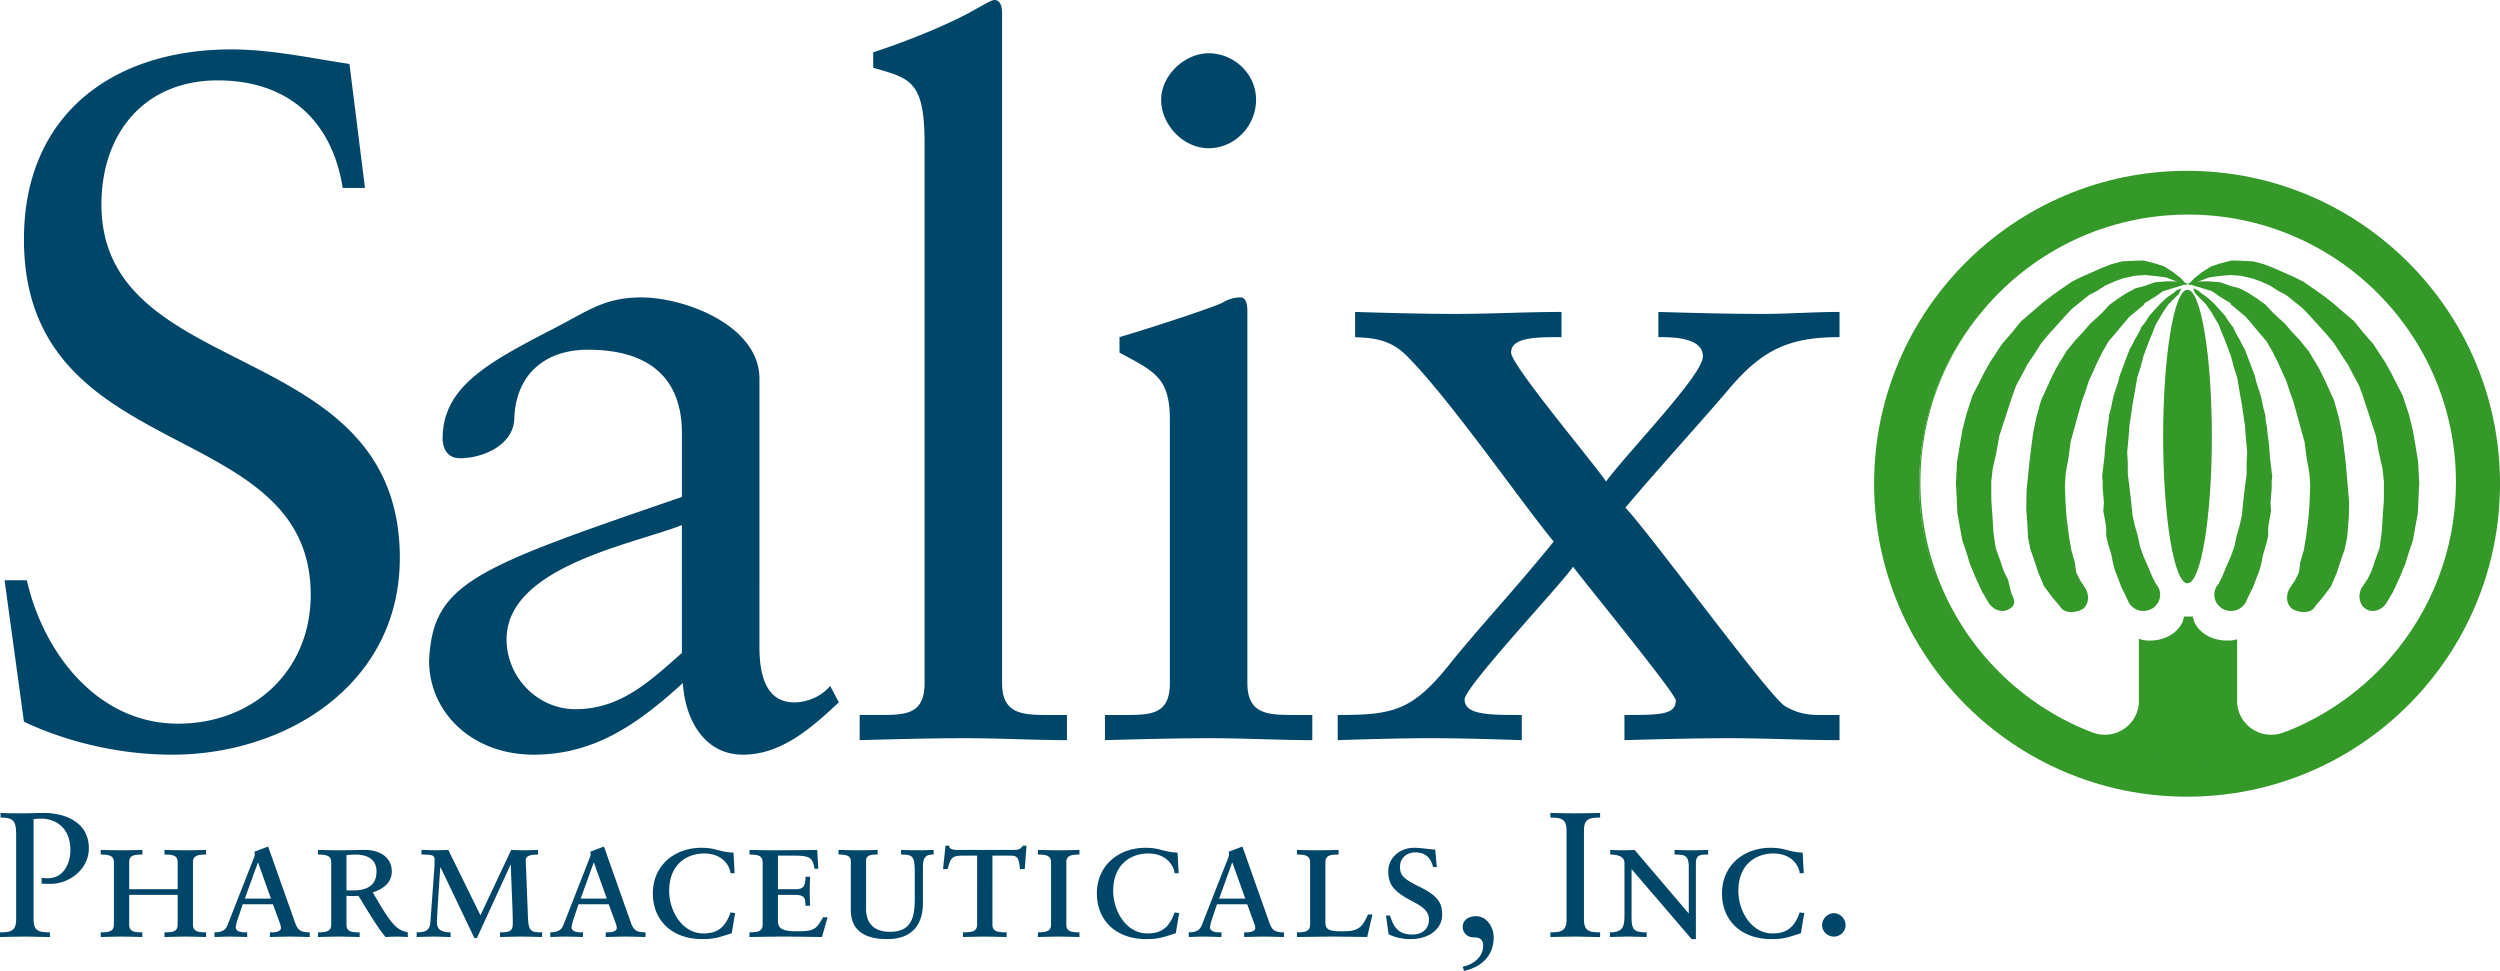
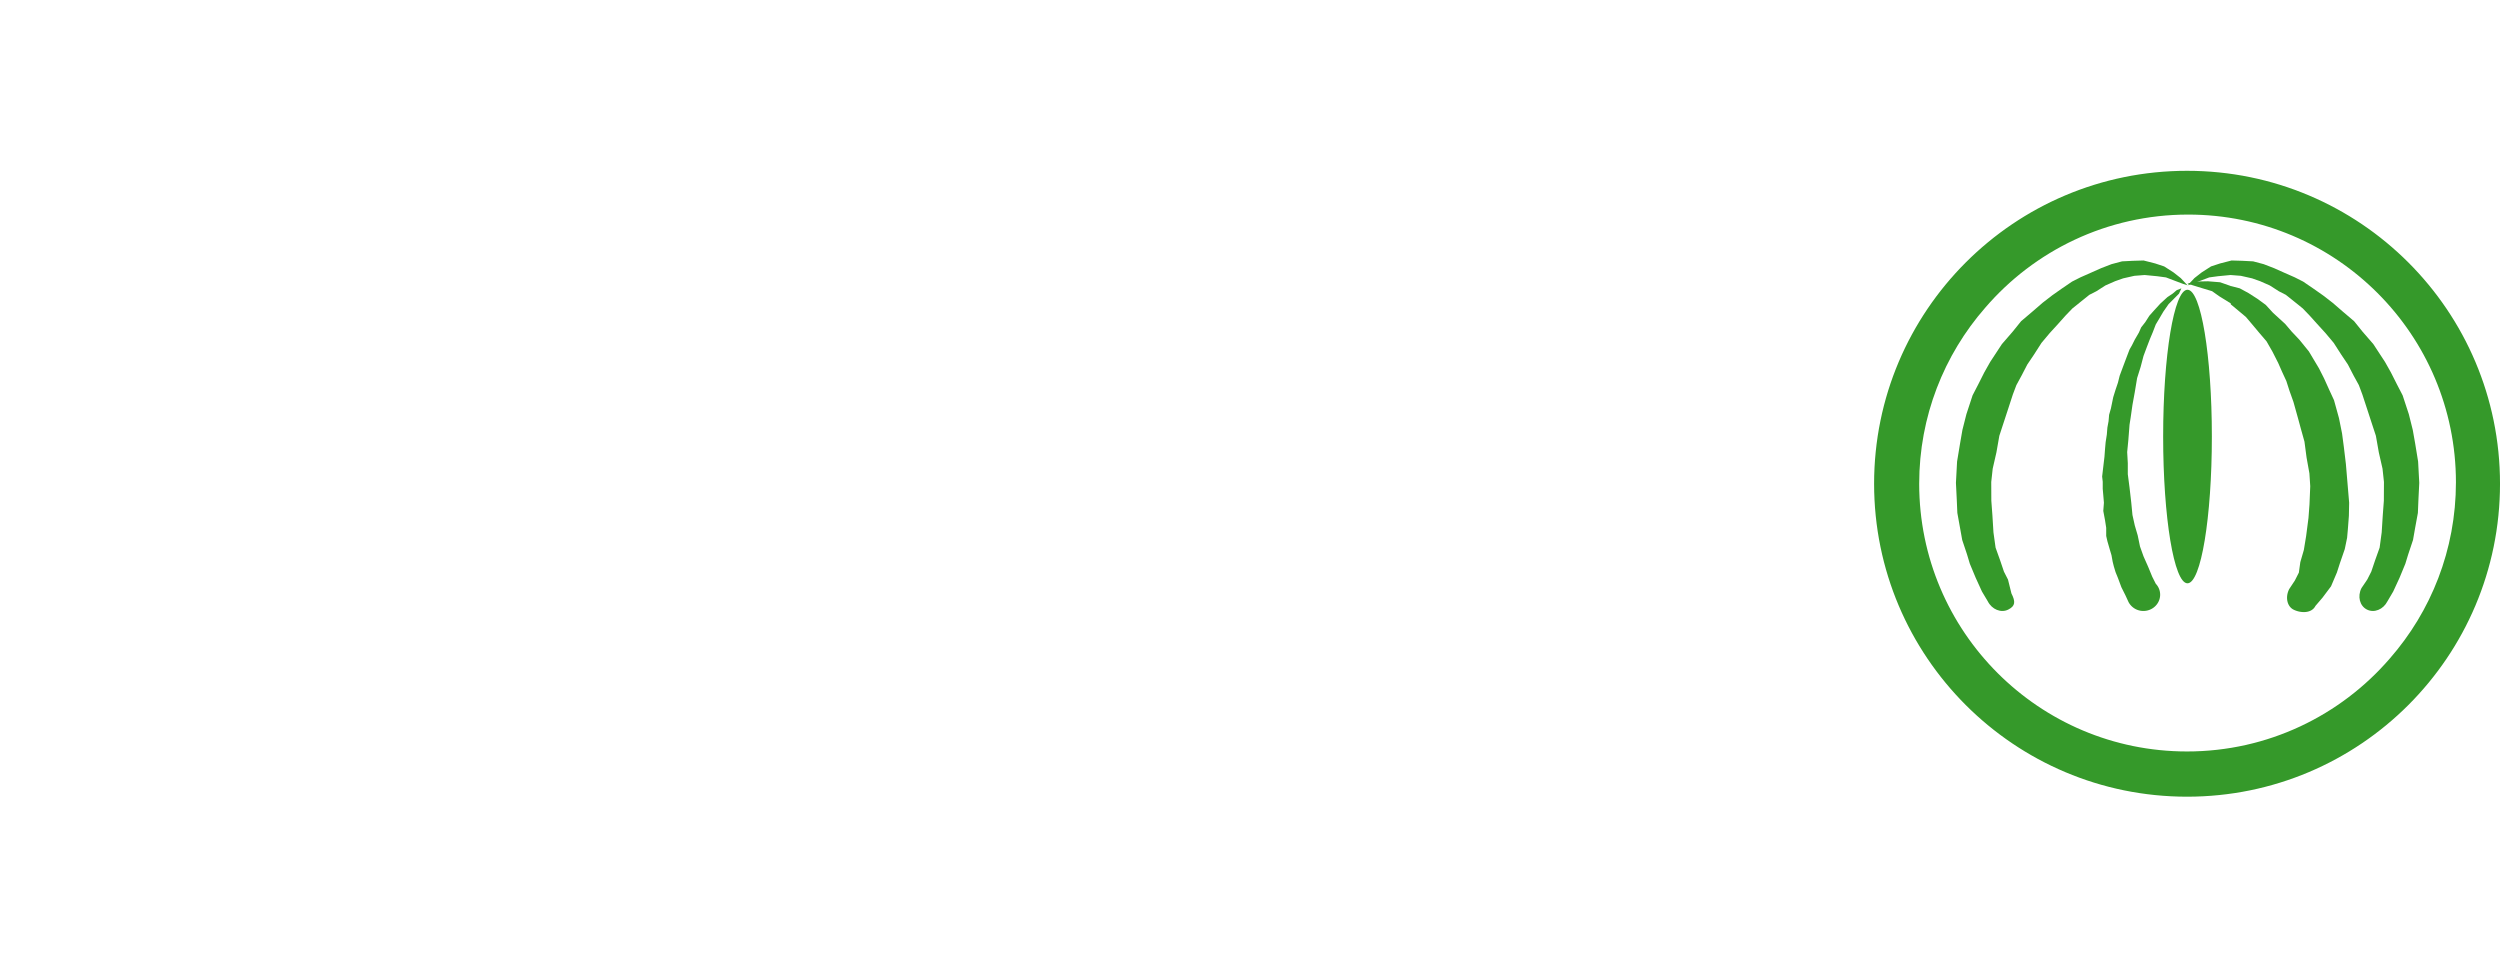
<svg xmlns="http://www.w3.org/2000/svg" viewBox="0 0 596.01 231.47">
-   <path fill="#004668" d="M1.094 138.344h5.312c3.926 17.324 16.864 34.183 36.028 34.183 17.789 0 31.64-12.468 31.64-30.718 0-42.954-68.363-30.25-68.363-84.762 0-29.79 21.246-45.27 49.426-45.27 9.468 0 18.937 2.075 28.172 3.47l3.703 29.558h-5.313c-2.543-16.168-13.168-25.64-29.797-25.64-17.554 0-27.718 12.71-27.718 29.565 0 42.961 71.136 31.18 71.136 84.301 0 30.031-27.015 46.887-54.277 46.887-12.008 0-24.48-2.77-35.332-7.852l-4.617-33.722m161.476 17.324c-7.62 6.691-14.547 13.402-25.398 13.402-9.012 0-16.402-7.62-16.402-16.636 0-17.32 30.027-22.633 41.8-27.25Zm35.34 7.855c-2.078 2.543-5.539 3.926-8.547 3.926-5.074 0-8.308-3.691-8.308-13.172V90.305c0-12.696-17.785-19.399-28.184-19.399-8.77 0-12.703 3.23-20.781 7.387-16.172 8.32-26.567 14.086-26.567 26.328 0 1.621.696 4.625 4.165 4.625 5.542 0 12.933-3.238 12.933-9.695.457-10.395 7.39-16.176 17.547-16.176 14.781 0 22.402 6.93 22.402 19.863v15.246c-49.886 17.09-59.355 20.555-60.277 39.032 0 12.242 10.168 22.402 24.945 22.402 14.32 0 24.715-7.156 35.567-17.09.465 8.313 4.847 17.09 14.316 17.09 9.246 0 16.402-6.461 22.867-12.469l-2.078-3.926m7.04 6.93h4.39c6.46 0 11.082 0 11.082-7.625V34.18c0-15.016-3.465-15.477-12.246-18.02v-3.687c9.238-3.008 18.937-7.157 23.789-9.934C234.508 1.15 236.359 0 237.055 0c1.382 0 1.843 1.383 1.843 3.227v159.601c0 7.625 5.086 7.625 11.547 7.625h3.922v6c-7.844 0-15.93-.46-24.25-.46-8.308 0-16.629.234-25.168.46v-6m58.477 0h4.39c6.473 0 11.09 0 11.09-7.625v-62.594c0-10.164-3.465-11.546-12.011-16.168v-3.695c10.851-3.23 23.789-7.625 24.714-8.312 1.618-.926 3.004-1.153 4.153-1.153 1.164 0 1.617 1.387 1.617 3.23v88.692c0 7.625 5.078 7.625 11.555 7.625h3.925v6c-7.859 0-15.933-.46-24.254-.46-8.316 0-16.625.234-25.18.46ZM288.14 35.34c-5.996 0-11.313-5.547-11.313-11.555 0-5.773 5.535-11.082 11.313-11.082 6.007 0 11.312 4.848 11.312 11.082 0 6.242-5.074 11.555-11.312 11.555m30.774 135.113c13.164 0 17.781-.93 26.785-12.242 6.477-8.086 15.942-18.25 24.719-29.098-7.16-8.55-24.719-33.957-35.113-44.351-4.383-4.39-9.239-4.157-12.235-4.39l-.004-6c7.856.233 15.938.468 23.793.468 8.54 0 16.86-.469 25.41-.469v6c-6.011 0-12.015 0-12.015 3.695 0 3.008 20.09 26.797 22.633 30.723 5.312-7.164 23.097-25.406 23.097-29.8 0-4.618-7.39-4.618-10.62-4.618v-6c8.32.234 16.62.469 24.937.469 6.008 0 11.785-.469 18.25-.469v6c-12.004 0-18.25 3.004-25.863 11.79-7.625 9.003-16.63 18.702-25.18 28.862 6.469 6.926 34.41 45.27 38.105 47.356 1.617.91 3.926 2.074 7.86 2.074h5.078v6c-9.012 0-17.547-.46-26.098-.46-8.308 0-16.863.234-25.18.46v-6c8.317 0 12.243 0 12.243-3.473 0-1.617-21.012-27.253-24.485-31.867-3.004 4.387-25.86 28.645-25.86 31.64 0 3.7 5.774 3.7 13.626 3.7v6c-7.164-.226-14.555-.46-21.707-.46-7.399 0-14.785.234-22.176.46v-6M.129 193.813c1.906.085 3.812.085 5.719.085 1.441 0 2.925-.085 4.699-.085 4.363 0 10.633 1.82 10.633 8.43 0 5-4.657 8.472-9.11 8.472-.847 0-1.523-.04-2.152-.04v-1.405c.55.093 1.05.093 1.602.093 3.644 0 5.261-3.593 5.261-6.652 0-5.887-4.11-7.54-6.914-7.54-.633 0-1.39.04-1.863.126v23.93c0 2.964 1.617 3.011 3.898 3.05v1.11c-2.074 0-3.898-.094-5.757-.094-2.04 0-4.028.055-6.145.094v-1.11c2.242-.039 3.852-.086 3.852-3.05v-20.153c0-3.27-.543-4.16-3.723-4.16v-1.101m27.027 11.777c0-1.61-1.148-1.86-3.14-1.86v-1.105c1.617.047 3.261.086 4.879.086 1.69 0 3.468-.04 5.039-.086v1.105c-1.864 0-3.133.125-3.133 1.86v6.406h11.558v-6.406c0-1.735-1.265-1.86-3.136-1.86v-1.105c1.574.047 3.347.086 5.043.086 1.613 0 3.265-.04 4.87-.086v1.105c-1.988 0-3.132.25-3.132 1.86v14.832c0 1.605 1.144 1.855 3.133 1.855v1.11c-1.606-.04-3.258-.094-4.871-.094-1.696 0-3.47.055-5.043.094v-1.11c1.87 0 3.136-.125 3.136-1.855v-7.078H30.801v7.078c0 1.73 1.27 1.855 3.133 1.855v1.11c-1.57-.04-3.348-.094-5.04-.094-1.617 0-3.261.055-4.878.094v-1.11c1.992 0 3.14-.25 3.14-1.855V205.59m37.442 8.637H58.37l3.094-8.543h.082Zm-.258 9.16c1.578-.04 3.183-.094 4.75-.094 1.57 0 3.14.055 4.746.094v-1.11c-2.246 0-2.879-.547-3.555-2.496l-6.36-17.96-3.26 1.23c.038.21.089.383.089.586 0 .39-.215.89-.426 1.406L54.258 220.5c-.332.89-.965 1.777-3.121 1.777v1.11c1.14-.04 2.363-.094 3.465-.094 1.437 0 2.882.055 4.324.094v-1.11h-.512c-.809 0-2.203-.164-2.203-1.175 0-.766.55-2.211.727-2.754l.925-2.766h7.207l1.567 4.285c.21.555.332.89.332 1.399 0 .722-1.051 1.011-2.114 1.011h-.515v1.11m18.265-11.106v-8.426a32.732 32.732 0 0 1 2.075-.125c3.218 0 5.078 1.36 5.078 4.02 0 3.176-2.028 4.531-5.582 4.531Zm-3.64 8.14c0 1.606-1.145 1.856-3.14 1.856v1.11c1.612-.04 3.269-.094 4.874-.094 1.696 0 3.477.055 5.04.094v-1.11c-1.868 0-3.134-.125-3.134-1.855v-6.867c.426.039.97.078 1.442.078.422 0 .976-.04 1.398-.078 2.196 3.597 4.825 7.96 6.48 9.832.927-.04 1.821-.094 2.759-.094.796 0 1.73.055 2.539.094v-1.11c-2.715-.632-3.82-1.652-8.348-9.527 2.922-.973 4.527-2.582 4.527-5 0-3.379-2.875-5.125-6.39-5.125-1.438 0-4.285.086-6.313.086a172.9 172.9 0 0 1-4.875-.086v1.105c1.996 0 3.14.25 3.14 1.86v14.832m42.907-17.797c.973.047 1.996.086 2.965.086 1.102 0 2.371-.04 3.434-.086v1.105c-2.04 0-2.922.375-2.922 1.36 0 .68.039 1.27.086 2.363l.425 11.02c.121 3.601.72 3.804 3.387 3.804v1.11c-1.613-.04-3.387-.094-5.004-.094-1.601 0-3.426.055-5.039.094v-1.11c2.246 0 3.05-.25 3.05-2.113 0-3.176-.296-8.008-.468-13.984h-.082l-8.008 17.465h-.59l-8.043-16.825h-.093c-.293 4.106-.805 11.778-.805 13.086 0 1.692 1.102 2.371 3.262 2.371v1.11c-1.223 0-2.496-.094-3.723-.094-1.402 0-2.969.055-4.363.094v-1.11c2.836 0 3.172-.968 3.297-2.832l.808-11.015c.13-1.649.164-2.461.164-3.52 0-1.055-.675-1.18-3.125-1.18v-1.105c1.22 0 2.496.086 3.72.086.859 0 1.87-.086 2.671-.086l7.668 15.59 7.328-15.59m22.793 11.602h-6.226l3.09-8.543h.085Zm-.254 9.16c1.567-.04 3.18-.094 4.746-.094 1.567 0 3.133.055 4.739.094v-1.11c-2.247 0-2.875-.547-3.555-2.496l-6.352-17.96-3.261 1.23c.043.21.082.383.082.586 0 .39-.211.89-.426 1.406l-6.055 15.457c-.336.89-.976 1.777-3.133 1.777v1.11c1.145-.04 2.364-.094 3.47-.094 1.444 0 2.882.055 4.32.094v-1.11h-.505c-.804 0-2.207-.164-2.207-1.175 0-.766.555-2.211.723-2.754l.934-2.766h7.199l1.566 4.285c.215.555.344.89.344 1.399 0 .722-1.062 1.011-2.125 1.011h-.504v1.11m30.043-.899c-2.883.899-3.941 1.399-6.988 1.399-7.504 0-11.82-4.66-11.82-10.88 0-6.702 5.16-10.89 11.601-10.89 3.477 0 4.195 1.02 7.629 1.145l.258 4.918h-.985c0-.985-1.261-4.707-6.304-4.707-3.692 0-8.301 2.21-8.301 8.941 0 4.824 3.133 10.121 8.125 10.121 2.883 0 5.133-.976 6.48-5l1.114.133-.809 4.82m21.516.899c-3.047-.04-6.055-.094-9.11-.094-2.707 0-5.46.055-8.172.094v-1.11c1.989 0 3.133-.25 3.133-1.855V205.59c0-1.61-1.144-1.86-3.132-1.86v-1.105c1.902.047 3.808.086 5.722.086 3.465 0 6.988-.04 10.418-.086l.258 4.492h-.899c-.5-2.887-1.222-3.137-5.582-3.137h-3.14v8.016h3.515c2.118 0 3.051-.059 3.051-2.976h1.102c-.04 1.101-.086 2.25-.086 3.394 0 1.14.047 2.328.086 3.512h-1.102c0-2.332-.55-2.582-3.05-2.582h-3.516v6.18c0 1.835 1.012 2.503 4.527 2.503 4.281 0 4.582-.55 6.235-3.347h1.062l-1.32 4.707m6.863-18.133c0-1.524-1.781-1.524-2.922-1.524v-1.105c1.563.047 3.258.086 4.832.086 1.48 0 3.043-.04 4.492-.086v1.105c-1.28 0-2.757 0-2.757 1.438v11.523c0 3.895 2.414 5.461 5.671 5.461 5.938 0 5.938-4.617 5.938-8.855v-5c0-4.23-.422-4.567-3.27-4.567v-1.105c1.399.047 2.848.086 4.246.086 1.184 0 2.325-.04 3.516-.086v1.105c-1.45 0-2.55.204-2.55 2.965v8.594c0 4.875-2.325 8.598-8.508 8.598-5.426 0-8.688-2.07-8.688-6.992v-11.641m30.121-1.274h-3.219c-2.59 0-3.09.336-3.82 3.215h-1.094l.594-5.586h.844c0 .805.976 1.016 1.863 1.016h13.516c.968 0 1.48 0 2.242-1.016h.848l-.422 5.586h-1.145c-.258-2.707-.594-3.215-2.324-3.215h-4.238v16.442c0 1.605 1.144 1.855 3.39 1.855v1.11c-1.824-.04-3.605-.094-5.297-.094-1.617 0-3.261.055-5.129.094v-1.11c2.243 0 3.391-.25 3.391-1.855V203.98m17.617 1.61c0-1.61-1.14-1.86-3.129-1.86v-1.105c1.606.047 3.262.086 4.868.086 1.695 0 3.472-.04 5.039-.086v1.105c-1.989 0-3.133.25-3.133 1.86v14.832c0 1.605 1.144 1.855 3.133 1.855v1.11c-1.567-.04-3.344-.094-5.04-.094-1.605 0-3.261.055-4.867.094v-1.11c1.989 0 3.13-.25 3.13-1.855V205.59m29.742 16.898c-2.887.899-3.942 1.399-6.993 1.399-7.492 0-11.816-4.66-11.816-10.88 0-6.702 5.172-10.89 11.61-10.89 3.472 0 4.187 1.02 7.62 1.145l.258 4.918h-.976c0-.985-1.27-4.707-6.313-4.707-3.691 0-8.308 2.21-8.308 8.941 0 4.824 3.14 10.121 8.132 10.121 2.883 0 5.133-.976 6.489-5l1.105.133-.808 4.82m16.566-8.261h-6.227l3.082-8.543h.086Zm-.258 9.16c1.567-.04 3.176-.094 4.742-.094 1.57 0 3.14.055 4.739.094v-1.11c-2.243 0-2.872-.547-3.551-2.496l-6.352-17.96-3.262 1.23c.04.21.079.383.079.586 0 .39-.211.89-.422 1.406l-6.055 15.457c-.336.89-.976 1.777-3.137 1.777v1.11c1.149-.04 2.371-.094 3.473-.094 1.445 0 2.879.055 4.324.094v-1.11h-.508c-.804 0-2.21-.164-2.21-1.175 0-.766.554-2.211.726-2.754l.93-2.766h7.203l1.566 4.285c.211.555.344.89.344 1.399 0 .722-1.063 1.011-2.121 1.011h-.508v1.11m15.715-17.797c0-1.61-1.14-1.86-3.137-1.86v-1.105c1.613.047 3.27.086 4.867.086 1.696 0 3.48-.04 5.051-.086v1.105c-1.863 0-3.137.125-3.137 1.86v14.113c0 1.774.555 2.324 3.899 2.324 3.77 0 4.7-.593 6.27-4.015h1.058l-1.27 5.375c-1.101-.04-6.609-.094-7.843-.094-2.957 0-5.922.055-8.895.094v-1.11c1.996 0 3.137-.25 3.137-1.855V205.59m18.086 12.672h.976c.848 2.957 2.16 4.531 5.25 4.531 3.262 0 4.028-2.207 4.028-3.52 0-1.738-.977-2.84-3.809-4.32-4.66-2.422-5.89-4.027-5.89-7.328 0-2.879 2.503-5.508 6.187-5.508 1.613 0 3.598.383 4.992.422l.39 4.156h-.894c-.46-1.691-1.398-3.48-4.191-3.48-2.2 0-3.691 1.453-3.691 3.387 0 2.039.632 2.84 4.707 4.84 4.484 2.19 5.343 3.98 5.343 6.648 0 3.387-3.144 5.797-7.507 5.797-1.95 0-3.641-.375-5.258-1.14l-.633-4.485m18.297 12.195c2.379-.422 4.879-2.289 4.879-4.918 0-1.605-.805-2.074-2.371-2.074-1.399 0-2.508-1.094-2.508-2.45 0-1.788 1.531-2.59 3.144-2.59 2.707 0 4.239 2.794 4.239 4.962 0 4.82-3.27 7.25-7.079 8.082l-.304-1.012m24.75-32.492c0-2.957-1.61-3.012-3.856-3.05v-1.102c1.992.039 3.942.085 5.848.085 1.95 0 3.894-.046 6.016-.085v1.101c-2.247.04-3.856.094-3.856 3.05v21.263c0 2.964 1.61 3.011 3.856 3.05v1.11c-2.032 0-3.856-.094-5.711-.094-2.047 0-4.028.055-6.153.094v-1.11c2.246-.039 3.856-.086 3.856-3.05v-21.262m13.812 7.758c0-1.914-2.547-1.993-3.394-1.993v-1.105c1.015.047 1.996.086 2.965.086.894 0 1.949-.04 2.847-.086l12.914 15.168v-11.098c0-2.925-1.14-2.965-3.386-2.965v-1.105c1.347.047 2.84.086 4.187.086 1.23 0 2.594-.04 3.816-.086v1.105c-1.996 0-2.925.079-2.925 2.196v17.96h-1.012l-14.32-16.69v11.316c0 3.047.43 3.765 3.597 3.765v1.11c-1.39-.04-3.004-.094-4.437-.094-1.453 0-2.89.055-4.324.094v-1.11c3.472 0 3.472-1.73 3.472-4.78v-11.774m42.067 16.765c-2.883.899-3.946 1.399-6.993 1.399-7.5 0-11.824-4.66-11.824-10.88 0-6.702 5.172-10.89 11.614-10.89 3.468 0 4.195 1.02 7.62 1.145l.258 4.918h-.976c0-.985-1.27-4.707-6.313-4.707-3.68 0-8.3 2.21-8.3 8.941 0 4.824 3.128 10.121 8.132 10.121 2.887 0 5.125-.976 6.48-5l1.102.133-.8 4.82m5.054-1.941c0-1.484 1.32-2.84 2.793-2.84 1.485 0 2.801 1.316 2.801 2.84 0 1.527-1.273 2.746-2.8 2.746-1.473 0-2.794-1.219-2.794-2.746" />
  <path fill="#35992a" d="M521.379 179.152c-35.262 0-63.836-28.574-63.836-63.828 0-16.054 5.934-30.726 15.727-41.945 11.699-13.61 29.046-22.223 48.394-22.223 35.258 0 63.84 28.582 63.84 63.836 0 16.094-5.95 30.79-15.774 42.008-11.71 13.57-29.027 22.152-48.351 22.152m.023-138.433c-41.207 0-74.609 33.402-74.609 74.605 0 41.215 33.402 74.61 74.61 74.61 41.206 0 74.609-33.395 74.609-74.61 0-41.203-33.403-74.605-74.61-74.605" />
-   <path fill="#35992a" d="m545.047 174.406-.149-.008a8.071 8.071 0 0 1-3.457.766c-4.277 0-7.773-3.3-8.093-7.504v-15.215l-.047-.039c-.93.285-1.36.305-2.418.305-4.153 0-7.578-2.484-8.102-5.723h-2.097c-.524 3.239-3.95 5.723-8.09 5.723-1.07 0-1.625-.078-2.563-.383l-.117.024v15.308a8.118 8.118 0 0 1-8.098 7.504 7.926 7.926 0 0 1-2.941-.555l.484.211c-24.25-9.043-41.523-32.41-41.523-59.828 0-15.902 5.816-30.437 15.434-41.613-9.793 11.219-15.727 25.89-15.727 41.945 0 35.254 28.52 66.309 63.773 66.309 19.336 0 36.704-11.063 48.414-24.633a63.954 63.954 0 0 1-24.683 17.406" />
  <path fill="#35992a" d="M527.316 104.066c0 19.336-2.605 34.996-5.812 34.996-3.2 0-5.8-15.66-5.8-34.996 0-19.32 2.6-34.988 5.8-34.988 3.207 0 5.812 15.668 5.812 34.988" />
  <path fill="#35992a" d="M479.531 141.473c.992 1.953.961 2.988-.746 3.847-1.71.875-3.91-.015-4.894-1.972l-1.387-2.328-1.492-3.27-1.399-3.355-.66-2.2-1.156-3.465-.492-2.738-.668-3.707-.14-3.222-.196-3.942.27-5.078.702-4.242.57-3.293.954-3.77 1.473-4.488 1.359-2.629 1.418-2.816 1.422-2.52 2.793-4.254 2.55-2.941 2.024-2.512 2.617-2.223 2.5-2.164 2.254-1.746 2.207-1.558 2.563-1.75 2.027-1.024 2.324-1.027 2.563-1.14 2.504-.97 2.511-.667 2.621-.133 2.512-.074 2.758.703 2.148.71 2.22 1.422 1.737 1.364 1.618 1.726-1.079-.351-2.027-.766-2.035-.773-2.094-.282-2.988-.289-2.457.192-2.676.605-1.906.672-2.324 1.024-2.157 1.379-1.668.851-2.02 1.621-2.023 1.625-1.668 1.738-1.714 1.922-2.024 2.215-1.957 2.332-1.848 2.88-1.539 2.28-1.367 2.637-1.238 2.277-.836 2.215-1.348 4.13-.765 2.331-1.117 3.41-.692 3.95-.887 3.878-.347 3.172.02 4.48.257 3.466.25 4.066.508 3.645 1.086 3.035.906 2.683.969 1.903.816 3.293m83.446-1.254c-.993 1.957-.41 4.242 1.308 5.101 1.719.875 3.903-.015 4.895-1.972l1.37-2.328 1.509-3.27 1.386-3.355.672-2.2 1.156-3.465.48-2.738.68-3.707.133-3.222.196-3.942-.274-5.078-.691-4.242-.582-3.293-.942-3.77-1.476-4.488-1.363-2.629-1.422-2.816-1.418-2.52-2.785-4.254-2.551-2.941-2.024-2.512-2.62-2.223-2.5-2.164-2.259-1.746-2.21-1.558-2.56-1.75-2.019-1.024-2.336-1.027-2.55-1.14-2.512-.97-2.516-.667-2.613-.133-2.512-.074-2.746.703-2.16.71-2.219 1.422-1.746 1.364-1.605 1.726 1.078-.351 2.027-.766 2.035-.773 2.082-.282 2.997-.289 2.453.192 2.683.605 1.907.672 2.324 1.024 2.152 1.379 1.66.851 2.031 1.621 2.012 1.625 1.668 1.738 1.727 1.922 2.02 2.215 1.956 2.332 1.852 2.88 1.531 2.28 1.363 2.637 1.25 2.277.828 2.215 1.356 4.13.758 2.331 1.12 3.41.696 3.95.883 3.878.344 3.172-.024 4.48-.258 3.466-.257 4.066-.492 3.645-1.083 3.035-.906 2.683-.969 1.903-1.378 2.039" />
-   <path fill="#35992a" d="m519.055 67.105-2.407-.046-2.886.234-2.418.844-.188.093v-.03l-2.086.542-2.074 1.125-2.137 1.375-1.972 1.434-1.735 1.898-2.902 2.653-1.527 1.8-1.883 1.993-2.238 2.757-2.418 4.043-1.211 2.399-1.207 2.683-1.157 2.504-1.195 4.305-.726 3.629-.41 3.176-.493 4.105-.633 6.18-.09 4.527.239 3.145.195 3.75.547 2.687 1.18 3.399.699 2.18 1.39 3.292 2.051 2.723 1.66 1.941c.985 1.93 3.692 1.68 5.247.89 1.535-.773 2-2.98 1.015-4.905l-1.336-2.032-.96-1.886-.352-2.492-.832-2.91-.563-3.333-.555-4.304-.234-3.207-.172-4.356.196-3.066.671-3.742.508-3.809.899-3.277.62-2.243 1.102-3.953.961-2.675.735-2.313.972-2.082.977-2.215 1.34-2.683 1.445-2.485 1.777-2.082 1.512-1.808 1.61-1.907 1.804-1.504 1.793-1.5-.008-.226 2.778-1.715 1.71-1.203 2.333-.707 2.332-.719 1.21-.422-2.503-.469" />
  <path fill="#35992a" d="m523.992 67.105 2.403-.046 2.886.234 2.41.844.196.093v-.03l2.086.542 2.074 1.125 2.14 1.375 1.965 1.434 1.743 1.898 2.902 2.653 1.527 1.8 1.88 1.993 2.237 2.757 2.414 4.043 1.215 2.399 1.211 2.683 1.157 2.504 1.19 4.305.727 3.629.422 3.176.493 4.105.777 9.238-.063 3.13-.238 3.144-.187 2.09-.555 2.687-1.172 3.399-.703 2.18-1.402 3.292-2.043 2.723-1.664 1.941c-.985 1.93-3.692 1.68-5.235.89-1.539-.773-2.008-2.98-1.023-4.905l1.343-2.032.957-1.886.344-2.492.844-2.91.547-3.333.558-4.304.239-3.207.18-4.356-.2-3.066-.672-3.742-.504-3.809-.914-3.277-.609-2.243-1.105-3.953-.954-2.675-.742-2.313-.965-2.082-.976-2.215-1.36-2.683-1.425-2.485-1.782-2.082-1.511-1.808-1.617-1.907-1.793-1.504-1.81-1.5v-.226l-2.765-1.715-1.699-1.203-2.344-.707-2.332-.719-1.21-.422 2.507-.469m-10.042 72.067a3.772 3.772 0 0 1 1.038 2.605c0 2.145-1.797 3.88-3.988 3.88a3.991 3.991 0 0 1-3.54-2.106l-.741-1.61-.969-1.941-.828-2.219-.567-1.394-.418-1.39-.273-1.106-.277-1.532-.414-1.386-.563-1.953-.281-1.243v-1.941l-.281-1.809-.414-2.218.152-1.95-.152-1.808-.133-1.524v-1.668l-.14-1.25.273-2.355.28-2.363.134-1.813.148-1.668.281-1.805.133-1.66.281-1.53.13-1.528.433-1.524.543-2.644.558-1.801.567-1.672.414-1.66.828-2.227.832-2.214.695-1.817.555-.969.695-1.386.973-1.672.55-1.25.974-1.246.976-1.532 1.11-1.246 1.527-1.672 1.668-1.52 1.25-.835.972-.828 1.11-.43-.563 1.258-1.242 1.25L517 72.504l-1.254 1.805-.976 1.66-.829 1.39-.695 1.809-.7 1.672-.694 1.8-.829 2.223-.695 2.637-.832 2.64-.555 3.337-.554 3.05-.414 2.914-.282 1.809-.28 3.613-.282 2.918.148 2.63v2.636l.414 3.2.414 3.612.282 2.918.554 2.496.696 2.368.547 2.636.84 2.356 1.109 2.504.972 2.363.844 1.672" />
-   <path fill="#35992a" d="M528.93 139.172a3.78 3.78 0 0 0-1.028 2.605c0 2.145 1.778 3.88 3.98 3.88a3.979 3.979 0 0 0 3.532-2.106l.742-1.61.977-1.941.832-2.219.547-1.394.426-1.39.277-1.106.273-1.532.422-1.386.555-1.953.277-1.243v-1.941l.281-1.809.418-2.218-.14-1.95.14-1.808.137-1.524v-1.668l.14-1.25-.277-2.355-.28-2.363-.138-1.813-.14-1.668-.278-1.805-.14-1.66-.281-1.53-.133-1.528-.422-1.524-.555-2.644-.562-1.801-.547-1.672-.41-1.66-.836-2.227-.836-2.214-.696-1.817-.558-.969-.688-1.386-.976-1.672-.555-1.25-.972-1.246-.977-1.532-1.11-1.246-1.53-1.672-1.669-1.52-1.238-.835-.976-.828-1.118-.43.563 1.258 1.258 1.25 1.238 1.254 1.25 1.805.976 1.66.832 1.39.696 1.809.695 1.672.695 1.8.825 2.223.703 2.637.836 2.64.554 3.337.547 3.05.418 2.914.282 1.809.277 3.613.277 2.918-.137 2.63v2.636l-.418 3.2-.417 3.612-.282 2.918-.547 2.496-.695 2.368-.555 2.636-.843 2.356-1.106 2.504-.976 2.363-.836 1.672" />
</svg>